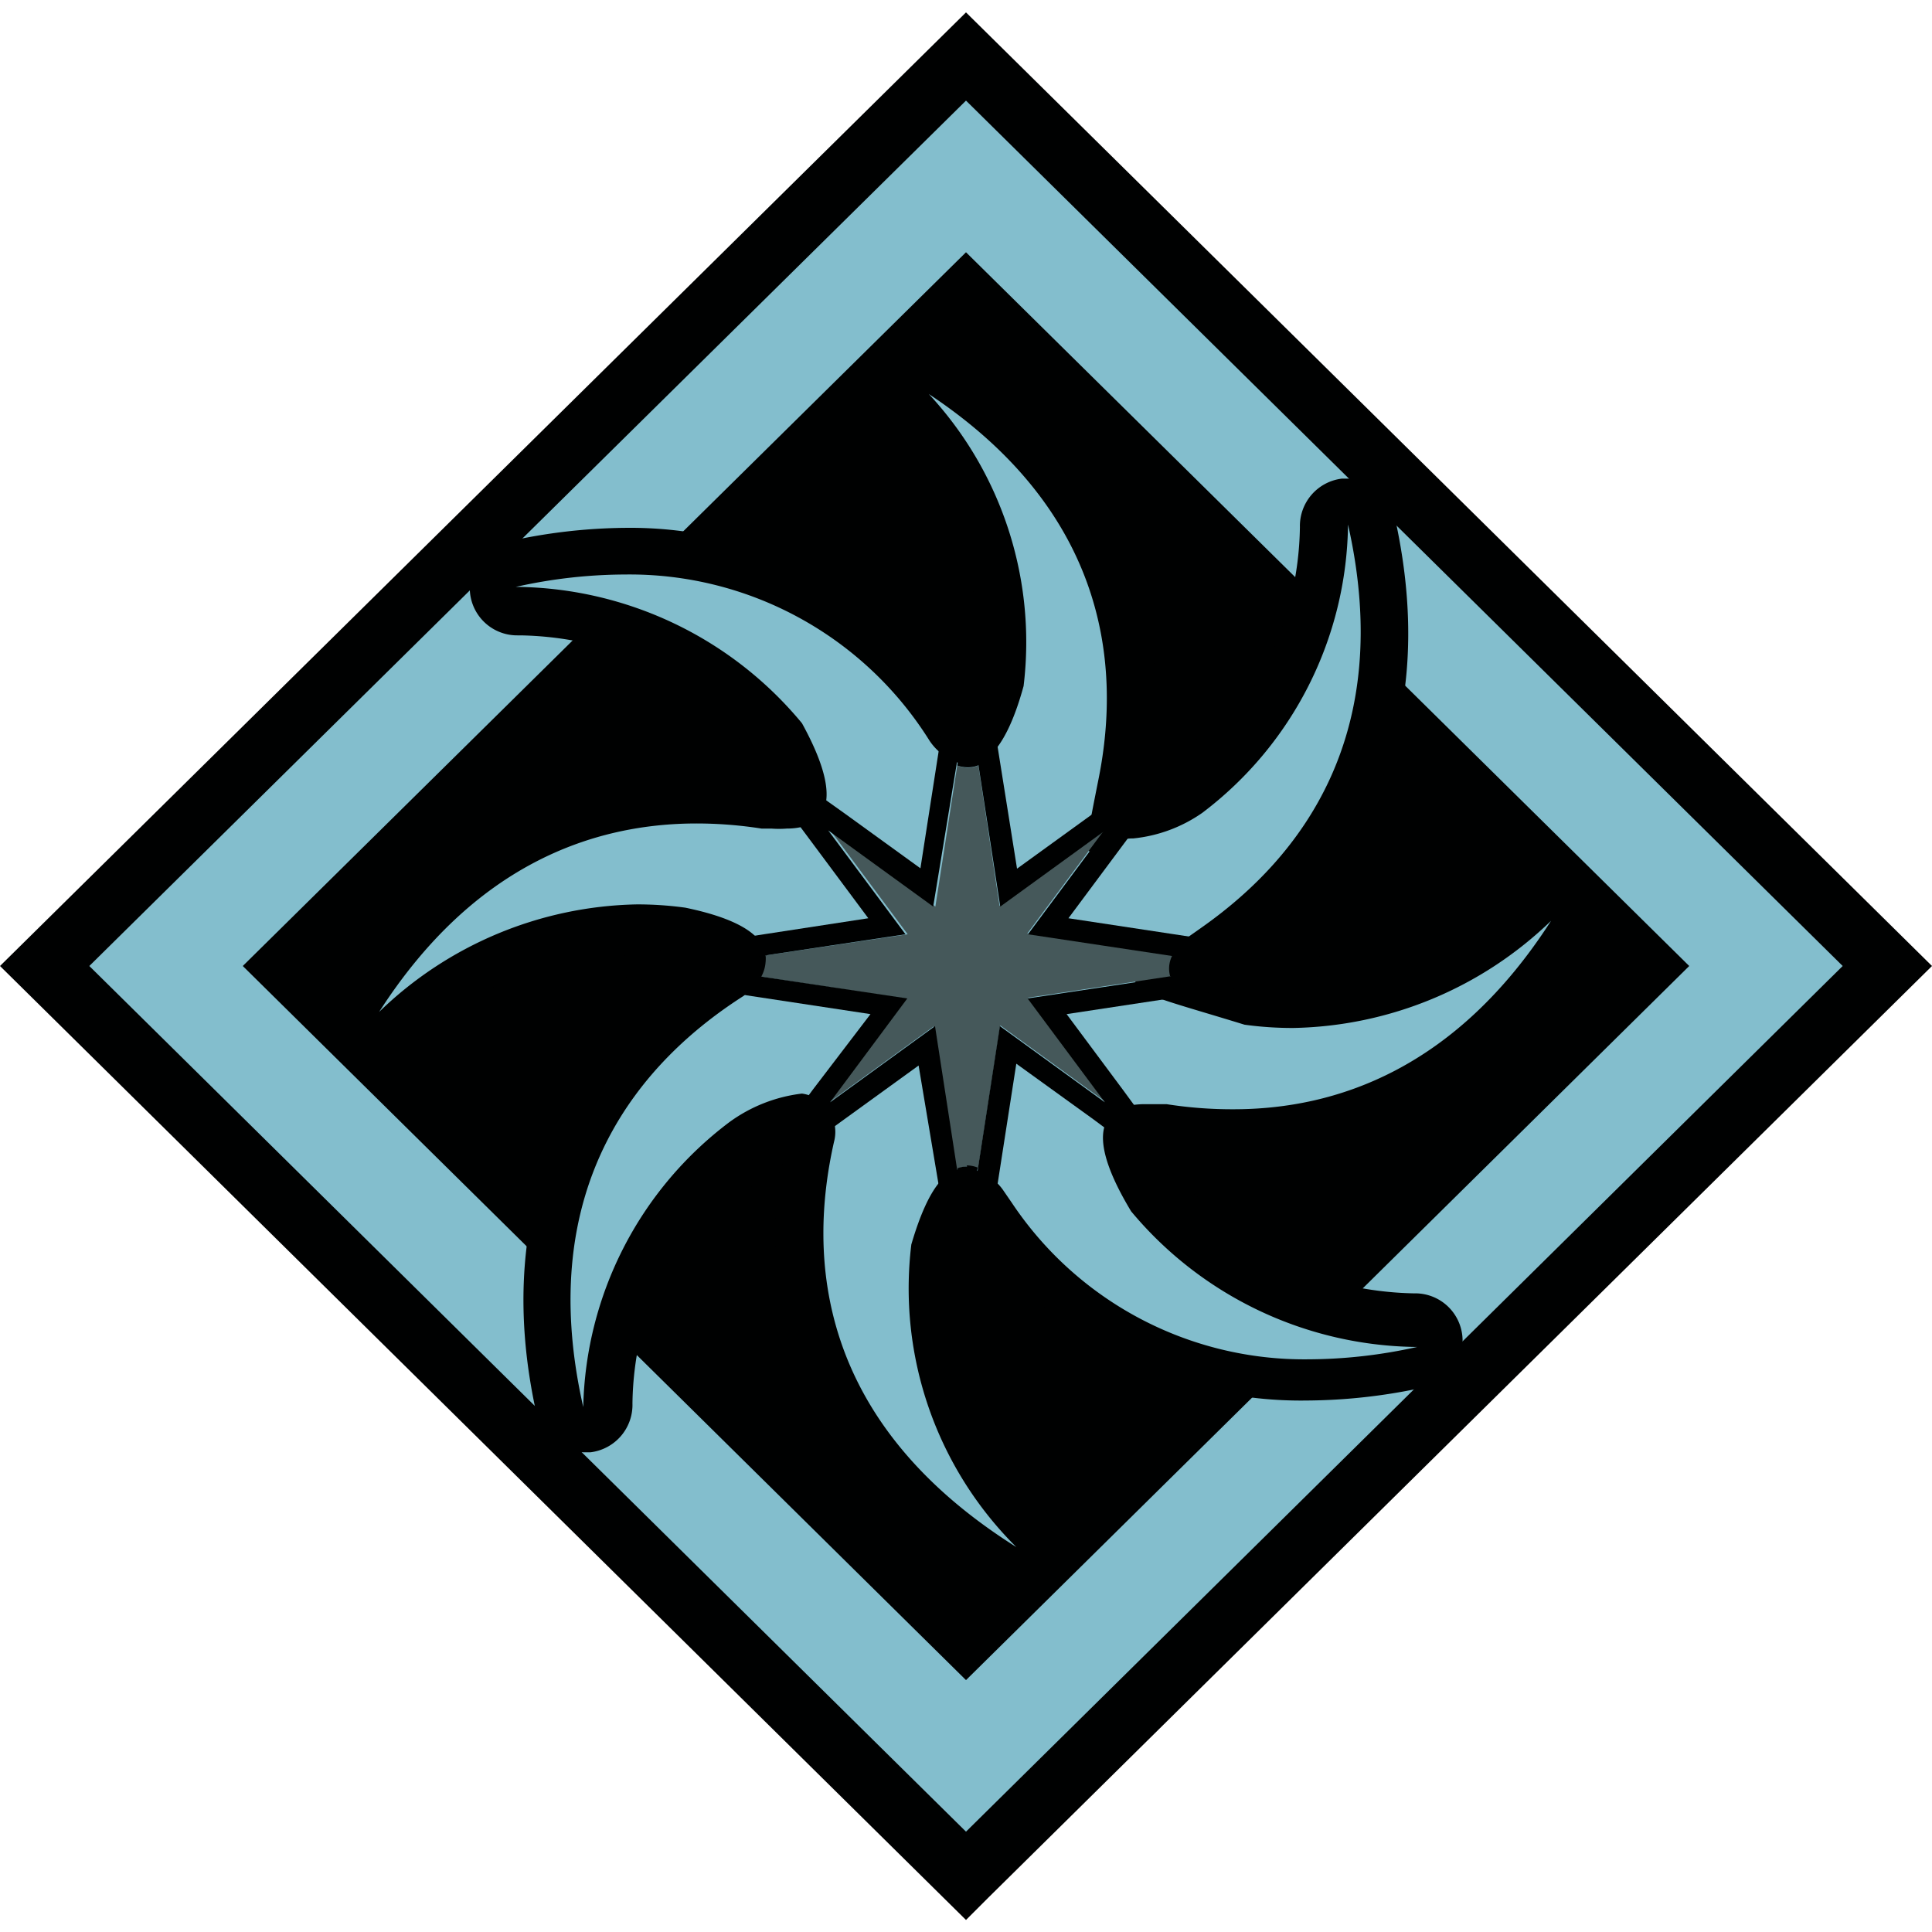
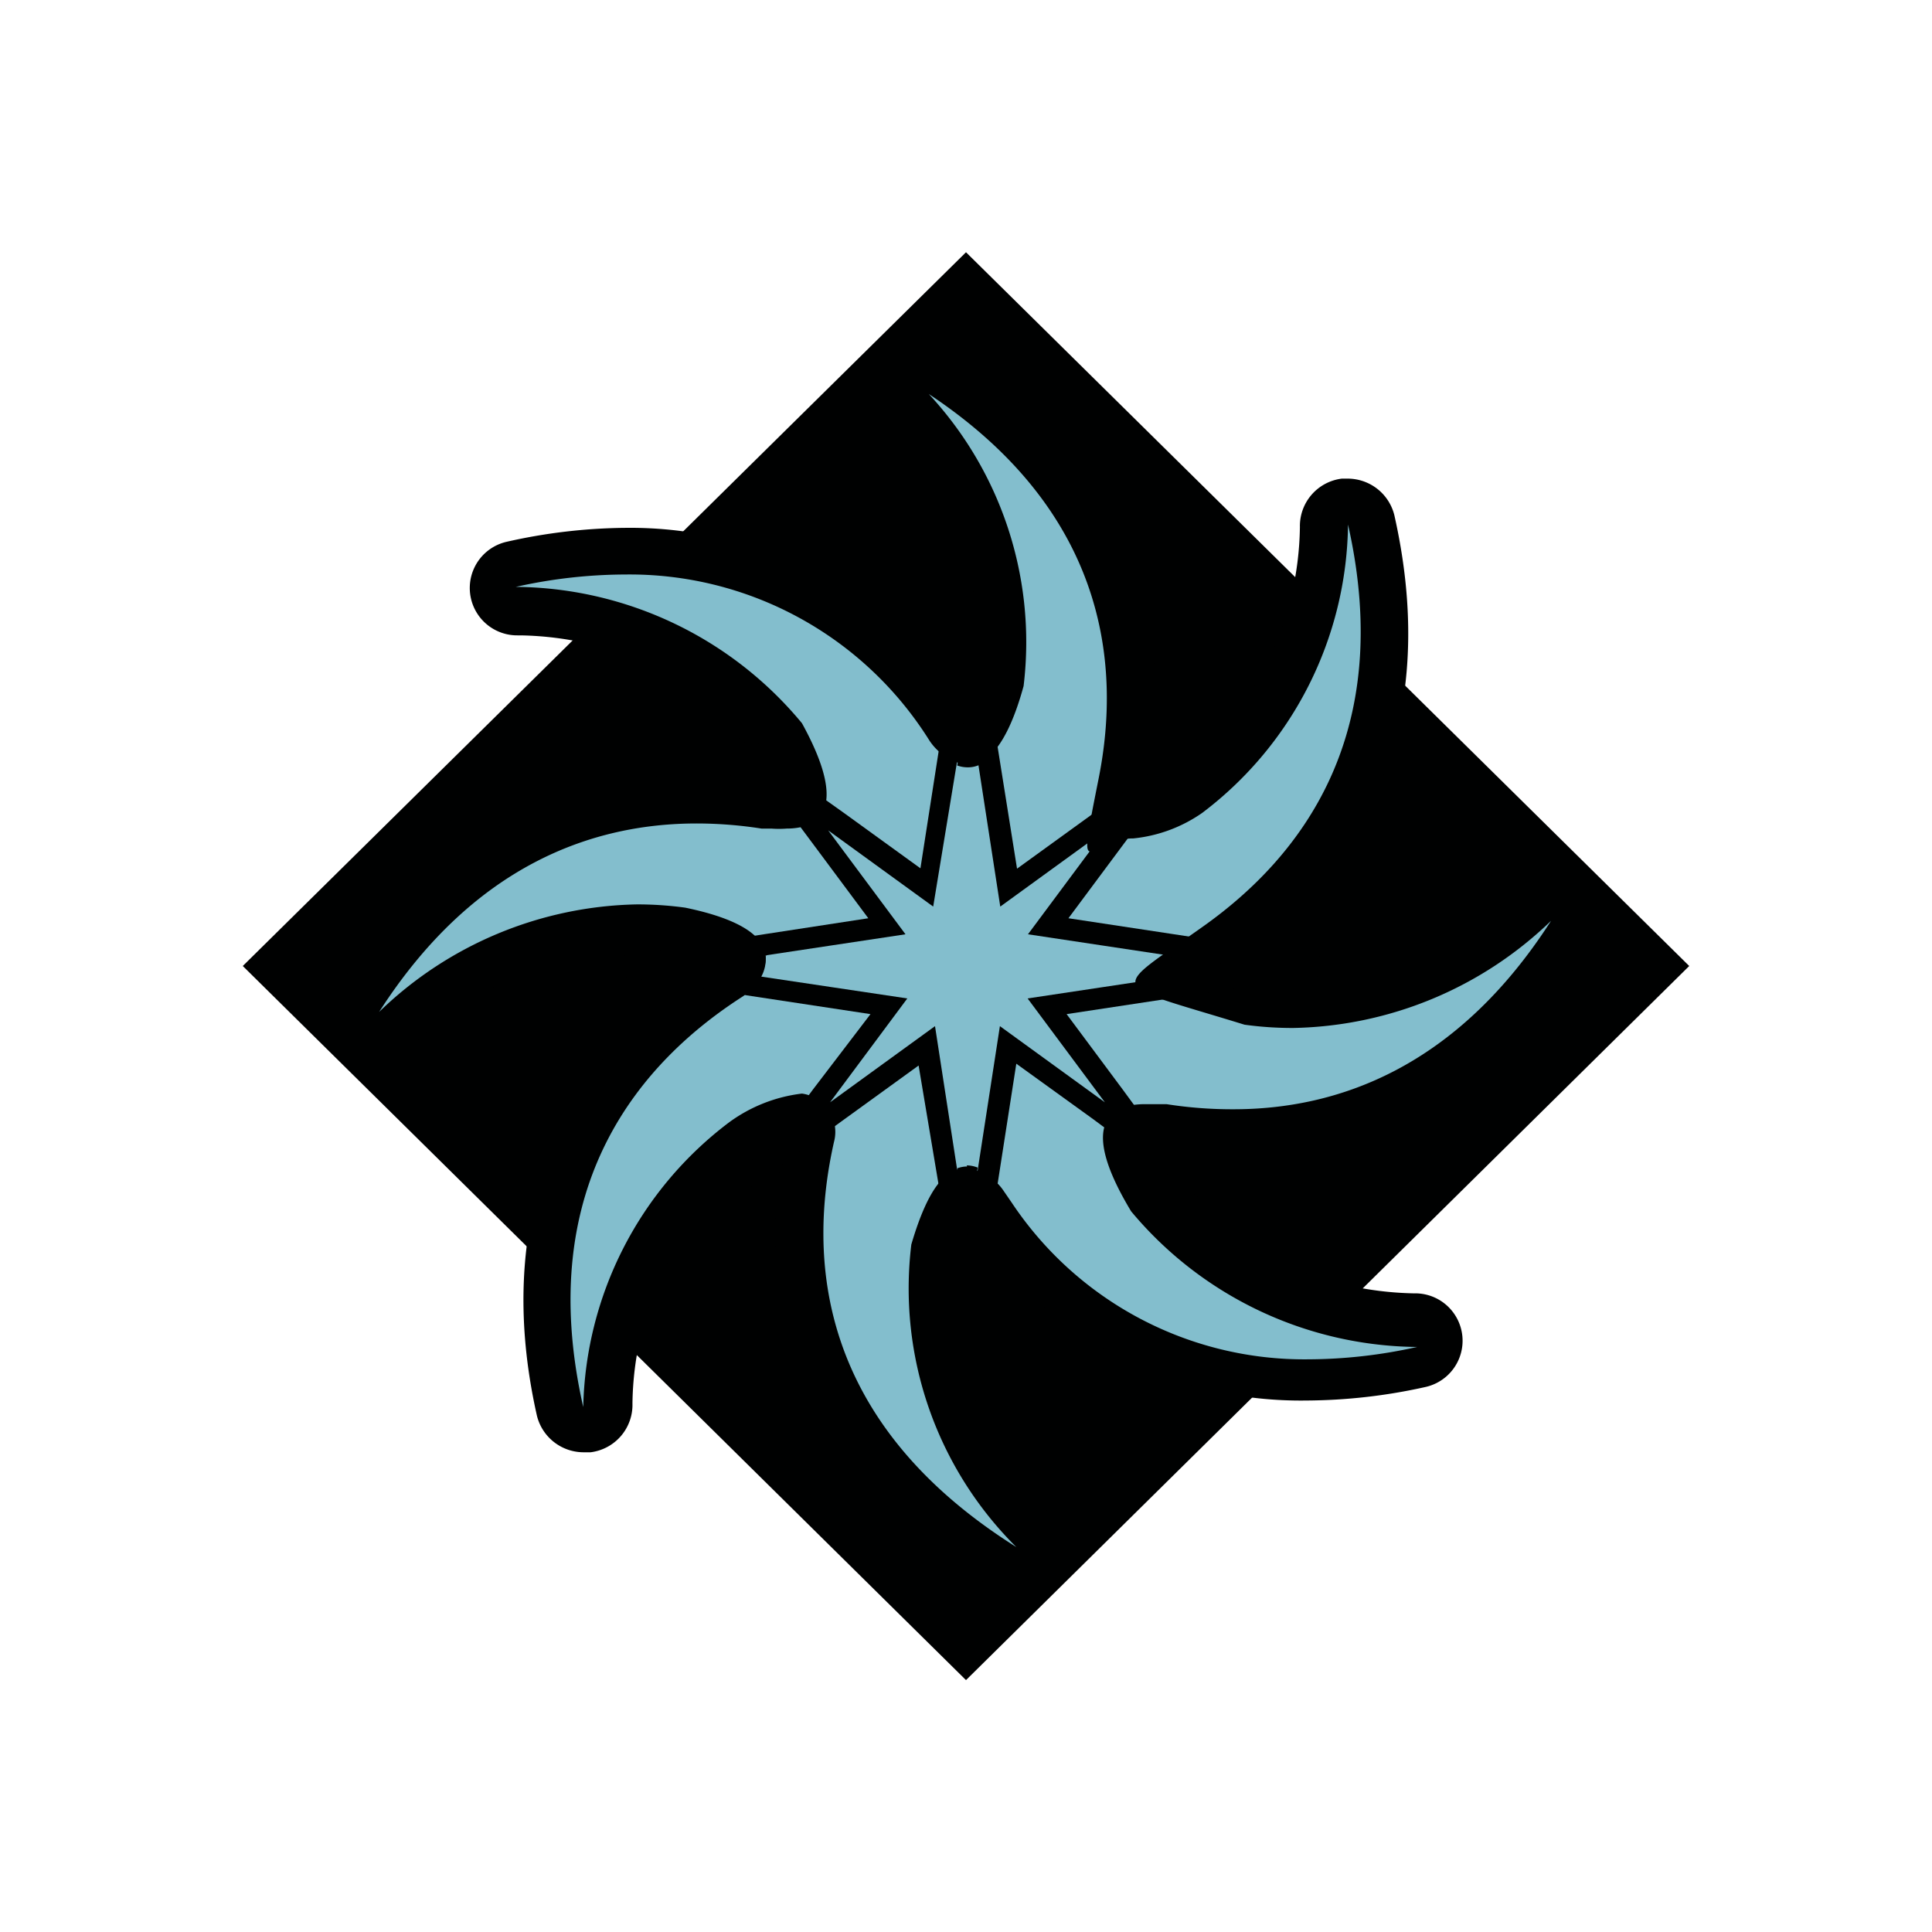
<svg xmlns="http://www.w3.org/2000/svg" id="Layer_1" data-name="Layer 1" viewBox="0 0 53 53">
  <defs>
    <style>.cls-1{fill:#83becd}.cls-2{fill:#000101}.cls-3{fill:#45585a}</style>
  </defs>
  <title>icons</title>
-   <path class="cls-1" d="M26.5 51.46L1.23 26.5 26.5 1.55 51.77 26.5 26.5 51.46z" />
-   <path class="cls-2" d="M26.5 51.46l.61-.61L2.45 26.5 26.5 2.76 50.55 26.5 25.89 50.85l.61.61.61-.61-.61.61.61.6L53 26.5 26.5.34 0 26.5l26.5 26.17.61-.61-.61-.6z" />
  <path class="cls-2" d="M26.5 46.09L6.66 26.5 26.5 6.92 46.34 26.5 26.5 46.09z" />
  <path class="cls-1" d="M27.83 43.09a.67.67 0 0 1-.35-.1c-5.69-3.57-6-8.35-5.25-11.76a.89.89 0 0 0-.1-.58.25.25 0 0 0-.16 0 3.59 3.59 0 0 0-1.67.69 9.45 9.45 0 0 0-3.6 7.28.65.65 0 0 1-.58.67H16a.66.66 0 0 1-.64-.51c-1.44-6.5 1.73-10.1 4.64-11.98a.83.83 0 0 0 .35-.54s-.13-.4-1.68-.72a9.07 9.07 0 0 0-1.19-.08 9.86 9.86 0 0 0-6.59 2.74.67.67 0 0 1-.89.07.65.65 0 0 1-.15-.86c2.3-3.58 5.51-5.48 9.27-5.48a12.21 12.21 0 0 1 1.74.13h.33a2.23 2.23 0 0 0 .36 0A.54.54 0 0 0 22 22s.22-.39-.54-1.78a9.72 9.72 0 0 0-7.24-3.45h-.07a.65.65 0 0 1-.15-1.25 14.61 14.61 0 0 1 3.13-.36A10.39 10.39 0 0 1 26 20a.93.93 0 0 0 .51.38c.11 0 .5-.3.87-1.65A9.4 9.4 0 0 0 24.73 11a.64.64 0 0 1-.07-.87.67.67 0 0 1 .87-.13c5.48 3.43 5.94 8 5.34 11.3v.13a1.36 1.36 0 0 0 .06.87.19.19 0 0 0 .18 0 3.36 3.36 0 0 0 1.52-.59 9.44 9.44 0 0 0 3.7-7.35.65.65 0 0 1 .58-.67H37a.66.66 0 0 1 .64.51c1.38 6.09-1.4 9.62-4 11.53a.65.65 0 0 1-.18.15 1.24 1.24 0 0 0-.62.65c0 .11.32.48 1.54.86a9 9 0 0 0 1.19.08 9.8 9.8 0 0 0 6.58-2.73.67.67 0 0 1 .85.01.64.64 0 0 1 .15.86c-2.3 3.58-5.51 5.48-9.27 5.48a12.31 12.31 0 0 1-1.93-.16l-.31-.05h-.22A.63.63 0 0 0 31 31s-.21.41.65 1.83a9.75 9.75 0 0 0 7.15 3.34h.08a.65.65 0 0 1 .12 1.32 14.6 14.6 0 0 1-3.12.36 10.3 10.3 0 0 1-8.6-4.41.67.67 0 0 1-.11-.15L27 33a.76.76 0 0 0-.43-.32c-.11 0-.51.3-.94 1.61A9.42 9.42 0 0 0 28.27 42a.64.64 0 0 1 .07.87.66.66 0 0 1-.52.25" />
  <path class="cls-2" d="M25.18 9.27a1.33 1.33 0 0 0-1 .51 1.29 1.29 0 0 0 .15 1.75 8.65 8.65 0 0 1 2.49 7.09 5.6 5.6 0 0 1-.31.86 11 11 0 0 0-9.33-5 15.25 15.25 0 0 0-3.27.38 1.3 1.3 0 0 0 .29 2.57h.09a9 9 0 0 1 6.68 3.16 5.52 5.52 0 0 1 .37.83 1.29 1.29 0 0 0-.42-.07h-.14a12.73 12.73 0 0 0-1.64-.11c-2.79 0-6.75 1-9.82 5.78a1.29 1.29 0 0 0 .31 1.73 1.33 1.33 0 0 0 1.77-.15 9.2 9.2 0 0 1 6.1-2.53 8.31 8.31 0 0 1 1.1.07 5.86 5.86 0 0 1 .82.23c-4.21 2.83-5.87 7.24-4.69 12.47a1.32 1.32 0 0 0 1.29 1h.18a1.31 1.31 0 0 0 1.15-1.34 8.68 8.68 0 0 1 3.34-6.73 6.06 6.06 0 0 1 .83-.43c-1 5 1 9.27 5.6 12.15a1.33 1.33 0 0 0 1.75-.3 1.29 1.29 0 0 0-.15-1.75 8.67 8.67 0 0 1-2.48-7.06 5.61 5.61 0 0 1 .34-.83 1.22 1.22 0 0 0 .25.35 10.92 10.92 0 0 0 9 4.52 15.25 15.25 0 0 0 3.27-.37 1.3 1.3 0 0 0-.29-2.57h-.04a9.06 9.06 0 0 1-6.6-3.06 6 6 0 0 1-.48-.93h.12a12.93 12.93 0 0 0 2 .16c2.79 0 6.76-1 9.83-5.78a1.29 1.29 0 0 0-.31-1.73 1.33 1.33 0 0 0-1.77.14 9.2 9.2 0 0 1-6.1 2.52 8.15 8.15 0 0 1-1-.07 5.25 5.25 0 0 1-.76-.3 1.31 1.31 0 0 0 .3-.14c2.79-2 5.69-5.77 4.25-12.16a1.32 1.32 0 0 0-1.29-1h-.15a1.31 1.31 0 0 0-1.15 1.33 8.69 8.69 0 0 1-3.41 6.78 5.54 5.54 0 0 1-.75.37 1.37 1.37 0 0 0 0-.2c.62-3.48.11-8.31-5.65-11.92a1.32 1.32 0 0 0-.71-.2m0 1.3c5.21 3.27 5.63 7.6 5 10.76s-.31 1.65.95 1.65a4 4 0 0 0 1.89-.7 10.06 10.06 0 0 0 4-7.91c1.31 5.8-1.32 9.13-3.94 11s-2.76 1.53 1.1 2.72a9.57 9.57 0 0 0 1.34.09 10.45 10.45 0 0 0 7.07-2.94c-2.6 4.05-5.88 5.17-8.71 5.17a11.6 11.6 0 0 1-1.84-.14H31.41c-.8 0-1.93.37-.38 2.94a10.33 10.33 0 0 0 7.77 3.72h.08a13.84 13.84 0 0 1-3 .34A9.64 9.64 0 0 1 27.76 33l-.22-.32a1.4 1.4 0 0 0-1-.62C26 32 25.48 32.5 25 34.14a10 10 0 0 0 2.88 8.3c-5.47-3.44-5.72-7.94-5-11.12A1.06 1.06 0 0 0 22 30a4.22 4.22 0 0 0-2 .79 10.05 10.05 0 0 0-4 7.81c-1.39-6.14 1.64-9.52 4.4-11.28.54-.48 1.59-1.76-1.6-2.42a9.59 9.59 0 0 0-1.33-.09 10.44 10.44 0 0 0-7.07 2.95c2.6-4.05 5.88-5.17 8.71-5.17a11.57 11.57 0 0 1 1.78.14h.27a2.72 2.72 0 0 0 .42 0c.78 0 1.79-.4.42-2.89a10.3 10.3 0 0 0-7.79-3.74h-.06a13.84 13.84 0 0 1 3-.34 9.7 9.7 0 0 1 8.35 4.56 1.54 1.54 0 0 0 1.06.67c.49 0 1.06-.49 1.52-2.17a10 10 0 0 0-2.89-8.31" />
  <path class="cls-2" d="M26.55 19.1v.26l.06-.14zm-7.2 7.36h-.3.19l.11-.07m14.45 0l-.09.05h.36zm-7.21 7.13l-.06.13v.2-.3z" />
-   <path class="cls-3" d="M26.84 21a.77.77 0 0 1-.3.06.85.85 0 0 1-.28-.06l-.6 3.87-2.88-2.09 2.12 2.85-3.9.58a1 1 0 0 1-.15.58l4 .61-2.12 2.85 2.88-2.09.61 3.92a.75.75 0 0 1 .31-.08.82.82 0 0 1 .3.06l.61-3.93 2.88 2.09-2.12-2.85 3.92-.59a.78.78 0 0 1 .06-.57l-4-.6 2.12-2.85-2.88 2.09zm-.29 5.53z" />
  <path class="cls-2" d="M26.57 19.22l-.06.14-.25 1.64a.86.86 0 0 0 .29.05.75.75 0 0 0 .3-.06zm-5.53 7l-1.69.26-.11.07 1.64.25a1 1 0 0 0 .12-.59m11.16 0a.78.78 0 0 0-.06.57l1.61-.24h-.05l.09-.05zM26.53 32a.77.77 0 0 0-.27.05l.26 1.65.06-.13.24-1.54a.83.83 0 0 0-.3-.06" />
  <path class="cls-2" d="M26.55 15.25L26 19l-.75 4.82-2.1-1.52L20 20.06l2.28 3.06 1.54 2.07-4.82.74-3.81.58 3.81.57 4.88.74-1.58 2.07L20 33l3.1-2.25 2.1-1.52L26 34l.58 3.76.55-3.76.75-4.82L30 30.71 33.08 33l-2.28-3.11-1.54-2.07 4.88-.74 3.86-.57-3.81-.58-4.88-.74 1.54-2.07 2.28-3.06L30 22.31l-2.1 1.52-.77-4.83zm0 11.26zm0-7.41l.89 5.77 2.88-2.09-2.12 2.85 5.84.88-5.85.88 2.12 2.85-2.88-2.09-.89 5.77-.89-5.77-2.88 2.09 2.12-2.85-5.89-.88 5.84-.88-2.12-2.85 2.88 2.09z" />
</svg>